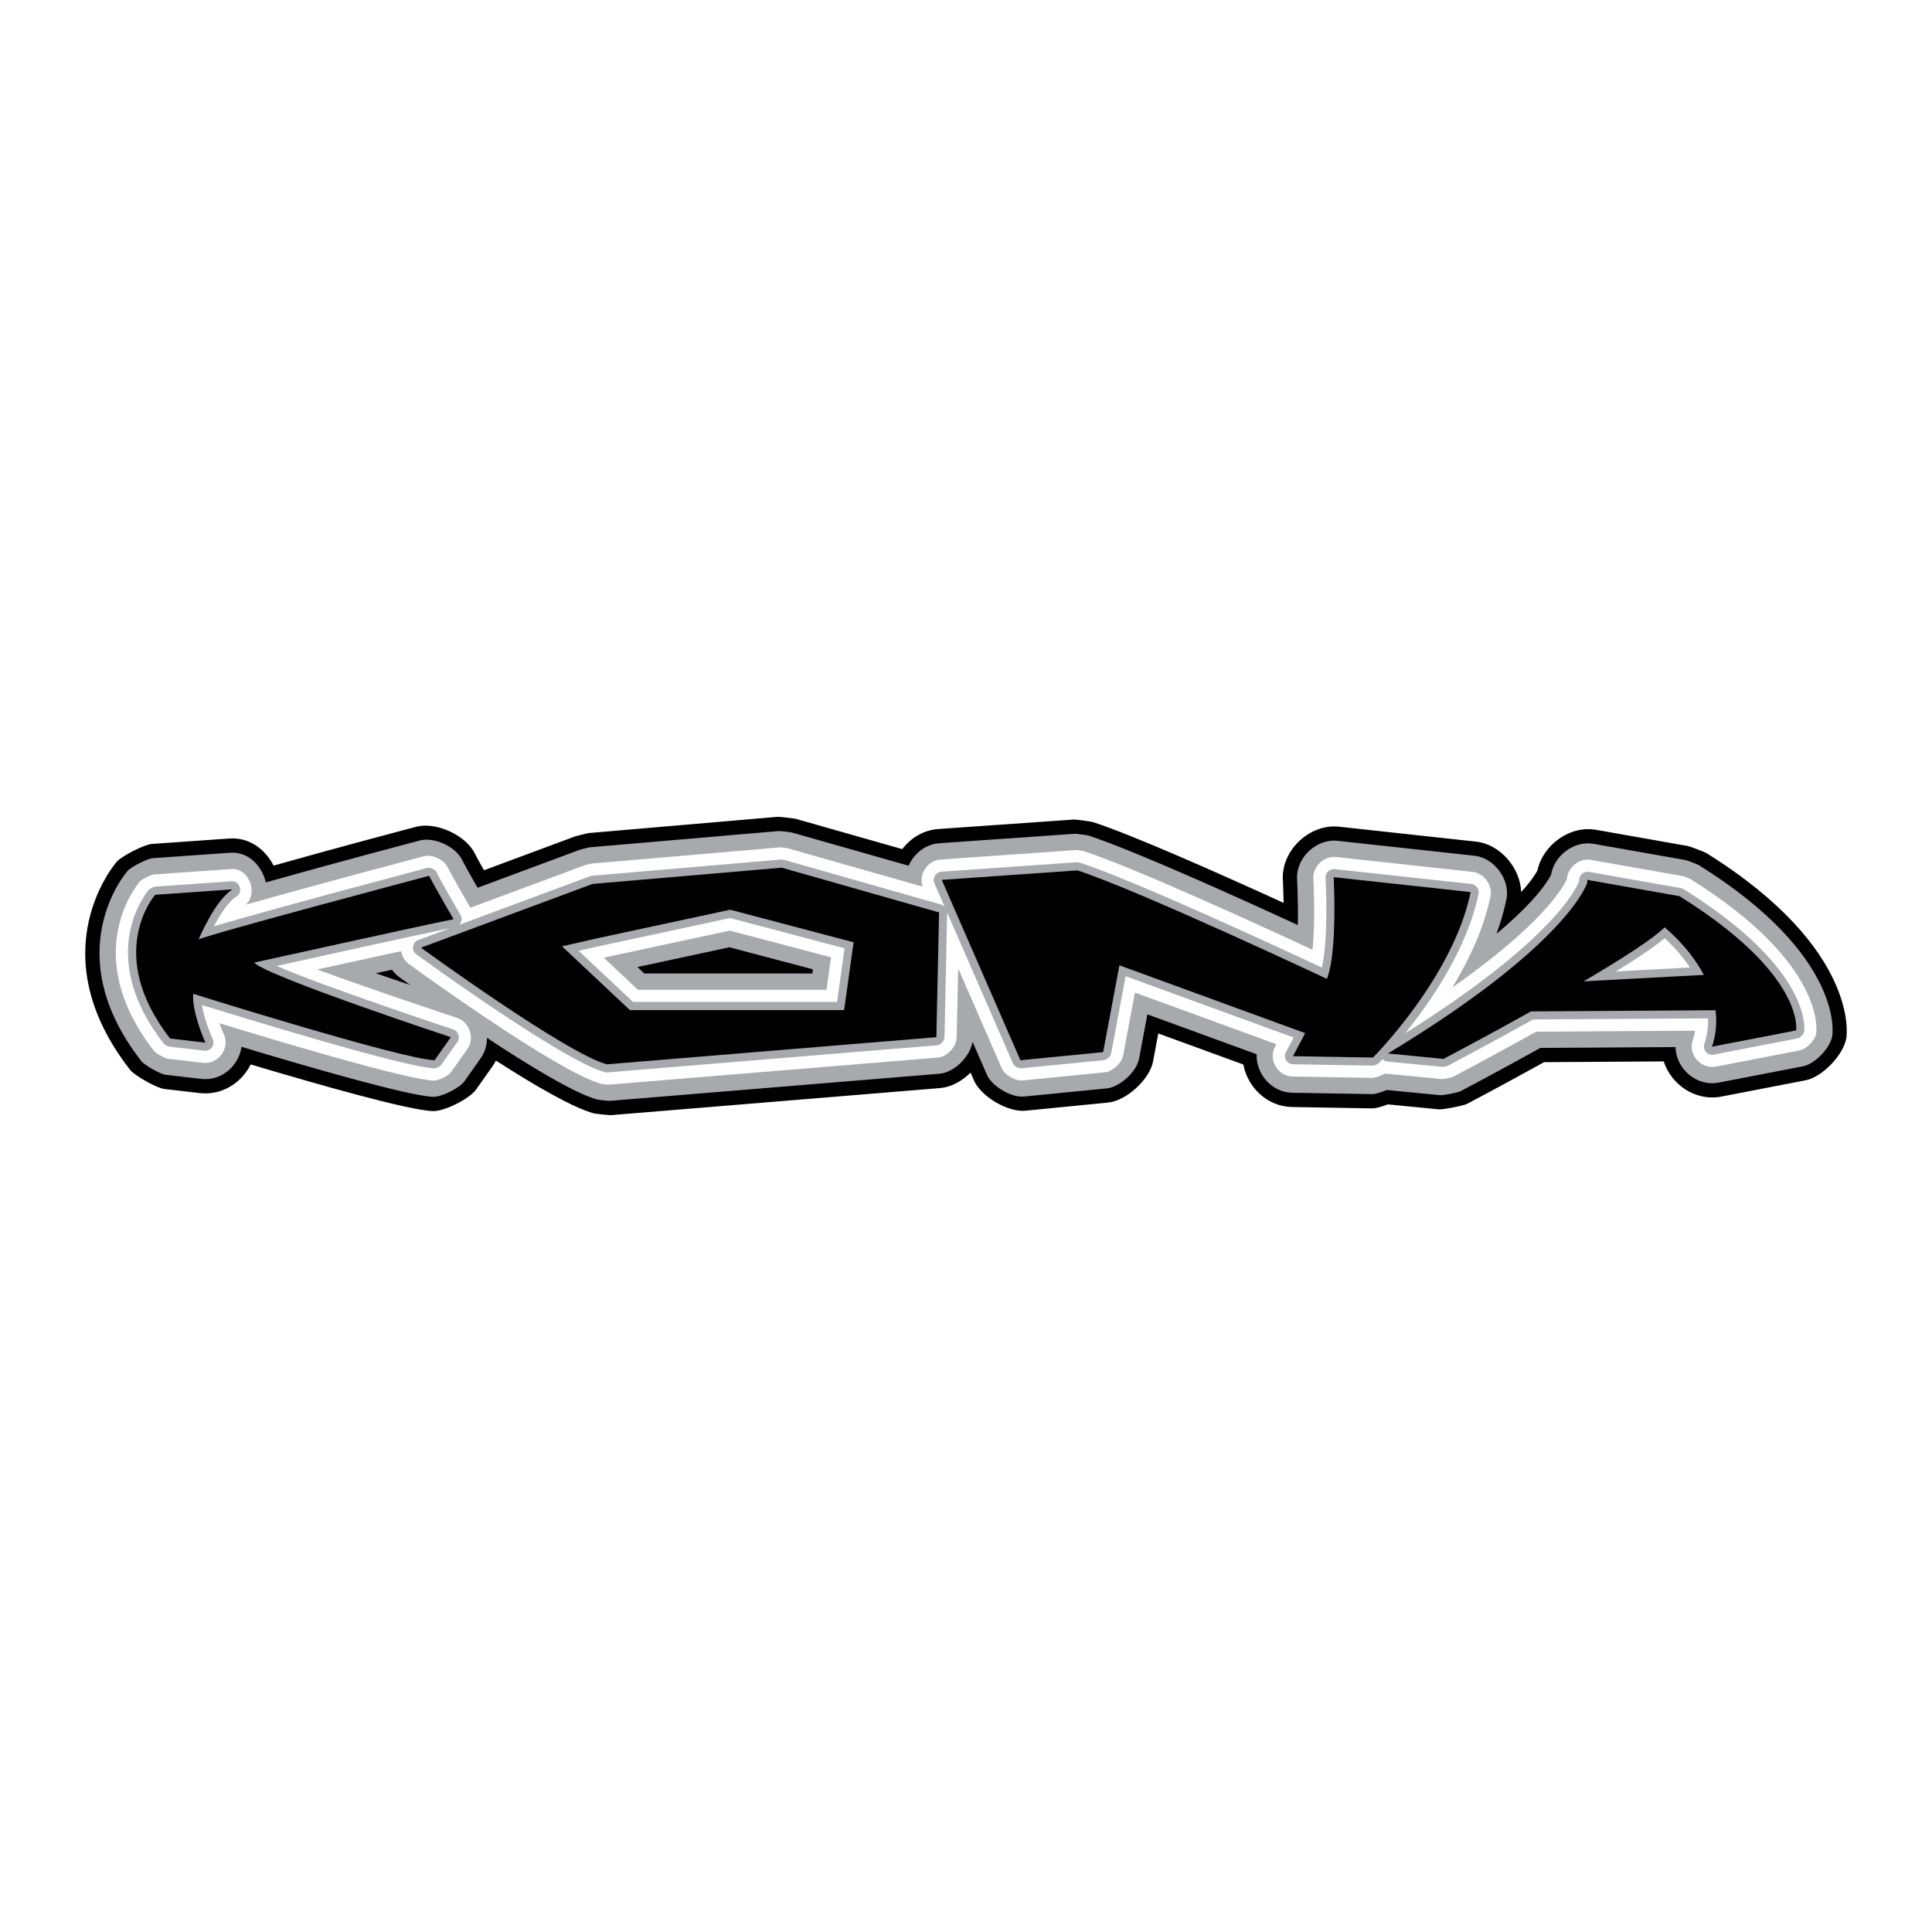
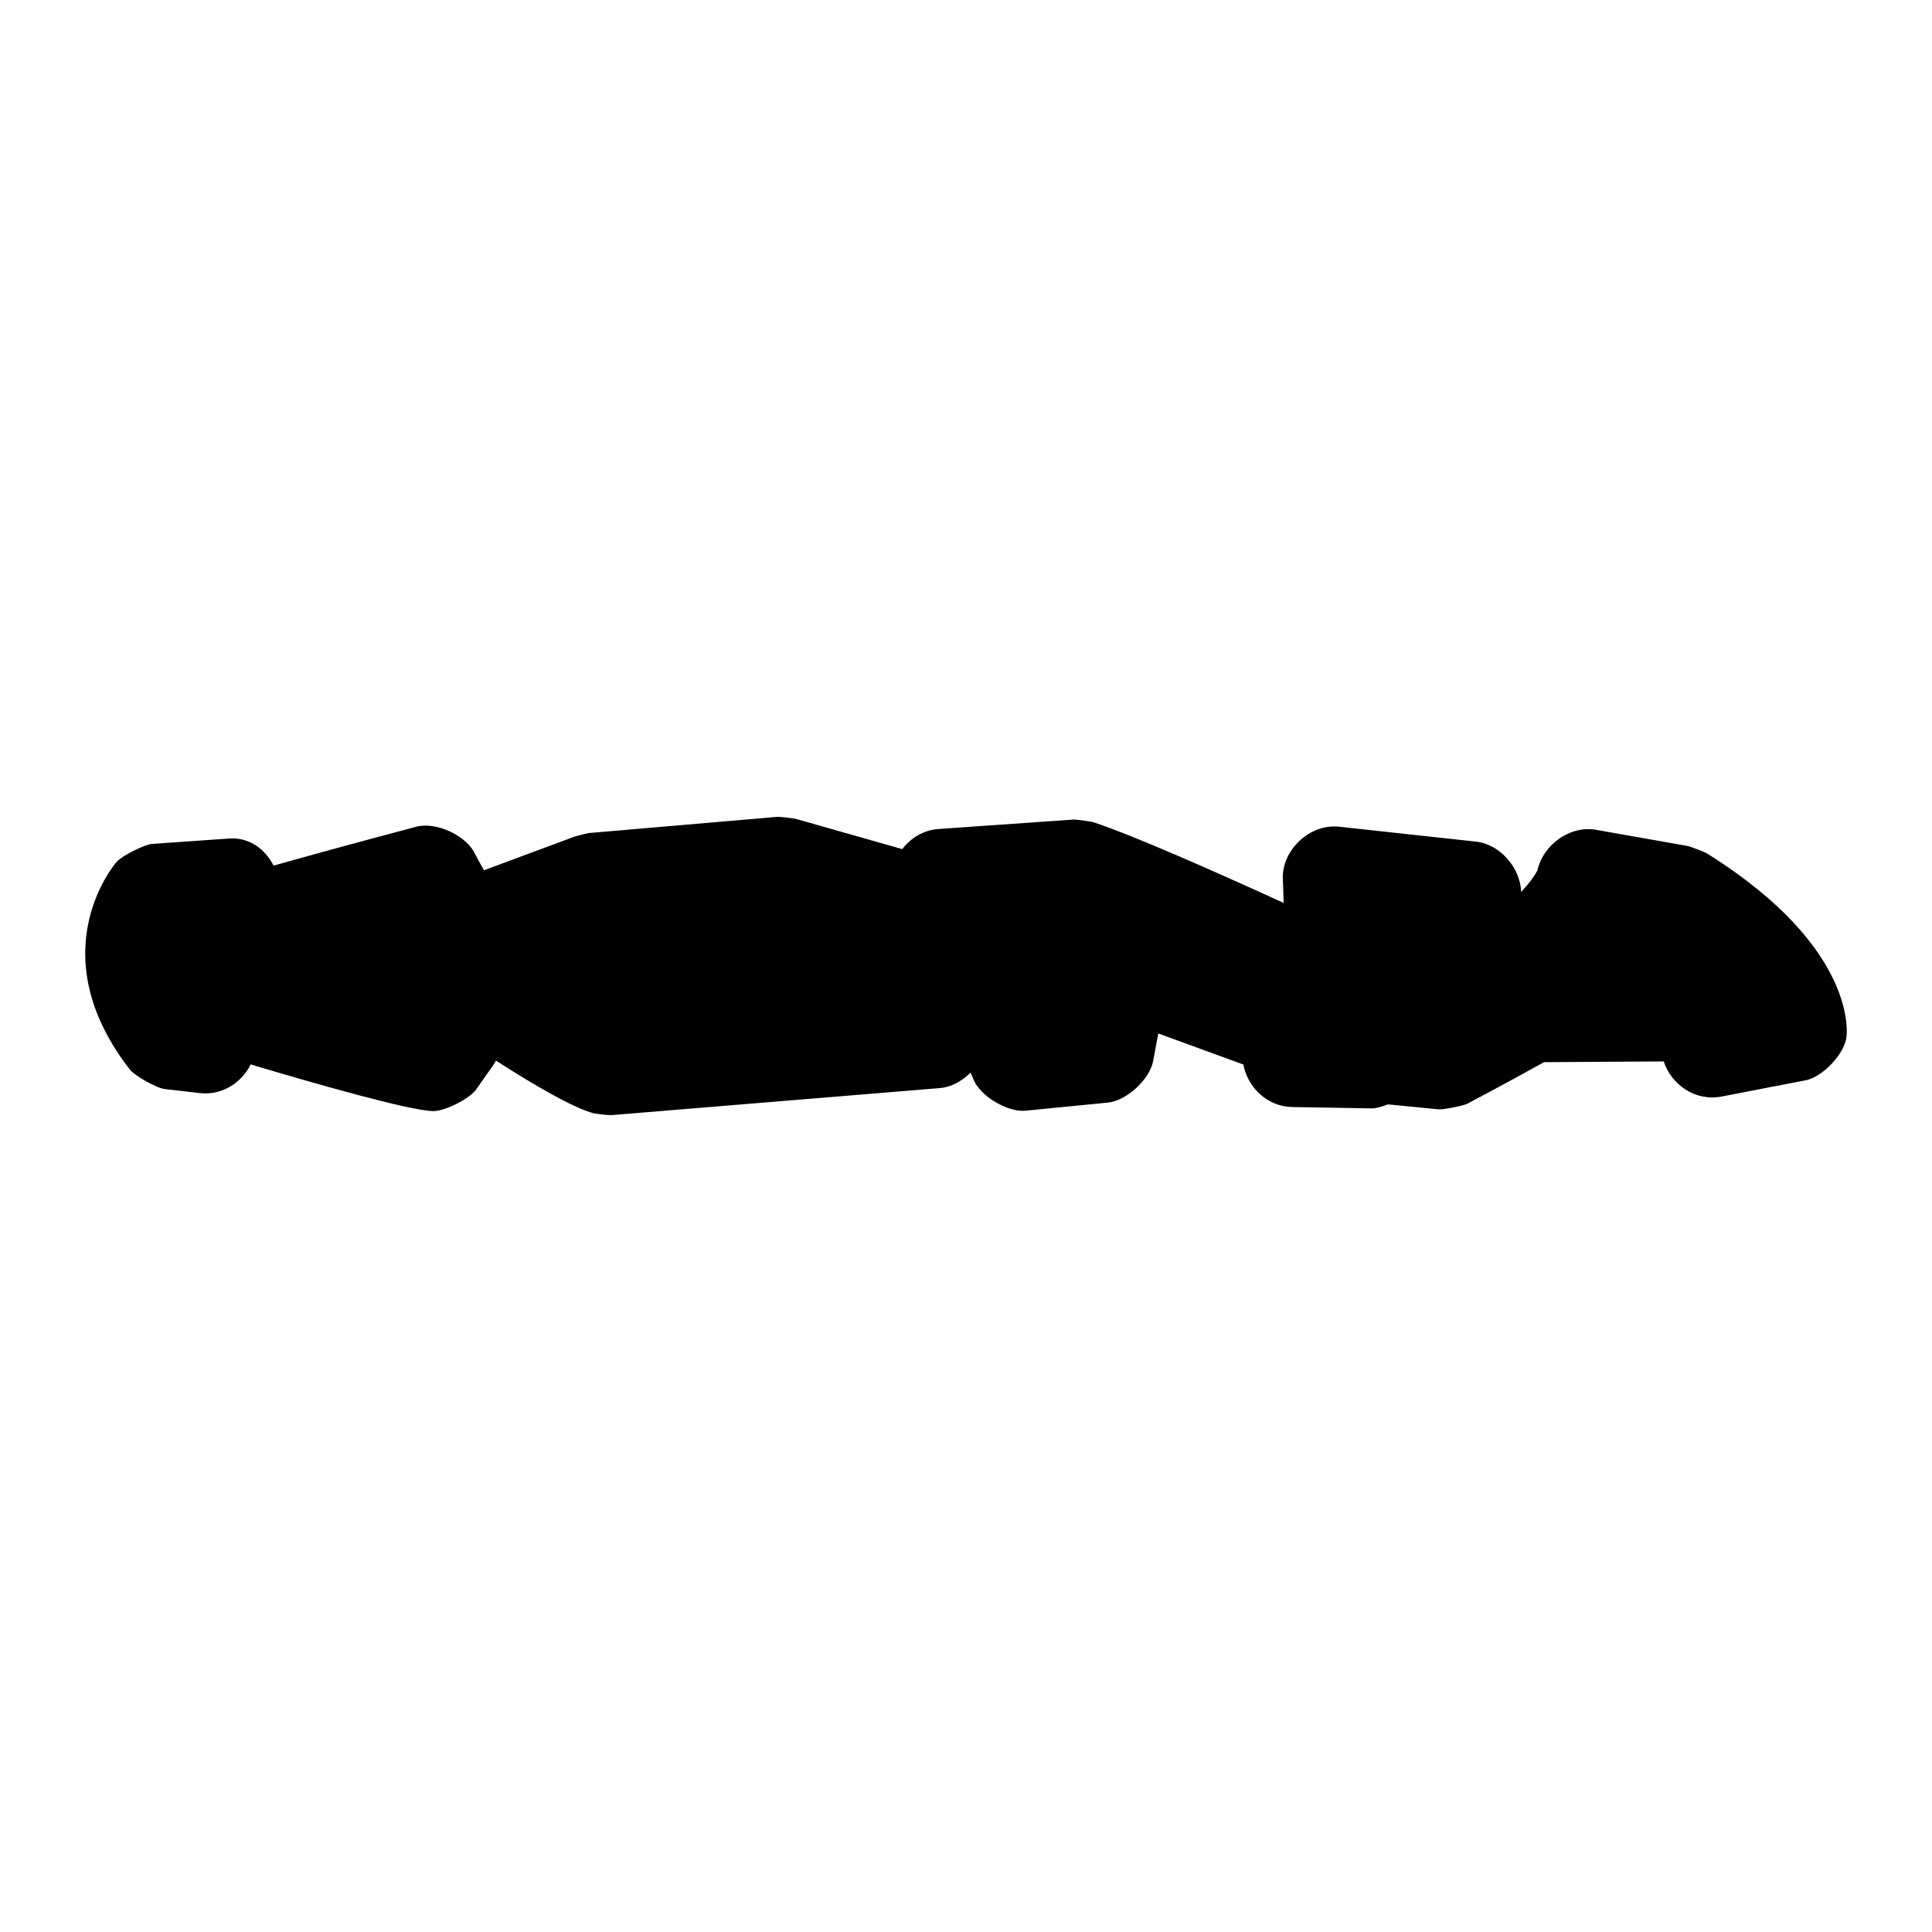
<svg xmlns="http://www.w3.org/2000/svg" version="1.0" id="Layer_1" x="0px" y="0px" width="192.756px" height="192.756px" viewBox="0 0 192.756 192.756" enable-background="new 0 0 192.756 192.756" xml:space="preserve">
  <g>
-     <polygon fill-rule="evenodd" clip-rule="evenodd" fill="#FFFFFF" points="0,0 192.756,0 192.756,192.756 0,192.756 0,0  " />
    <path fill-rule="evenodd" clip-rule="evenodd" d="M12.971,106.729c-9.193-11.82-1.353-20.718-1.33-20.744   c0.492-0.574,2.757-1.731,3.508-1.784l7.712-0.542c2.018-0.142,3.596,1.068,4.435,2.702c6.731-1.899,14.195-3.867,14.233-3.876   c1.954-0.521,4.924,0.83,5.827,2.636c0.193,0.386,0.553,1.037,0.93,1.705l9.072-3.371c0.086-0.032,1.257-0.329,1.348-0.337   l18.875-1.624c0.164-0.014,1.644,0.153,1.803,0.198l10.635,3.025c0.846-1.114,2.121-1.902,3.606-2.006l13.53-0.947   c0.185-0.013,1.726,0.2,1.903,0.258c4.048,1.32,12.887,5.261,19.012,8.062c-0.025-1.306-0.079-2.305-0.08-2.312   c-0.157-2.936,2.677-5.611,5.609-5.292l13.666,1.489c2.409,0.262,4.417,2.619,4.503,5.023c0.989-1.075,1.434-1.783,1.625-2.153   c0.549-2.542,3.229-4.51,5.845-4.049l9.2,1.624c0.181,0.032,1.647,0.597,1.804,0.694c15.42,9.617,13.978,18.383,13.975,18.41   c-0.241,1.687-2.39,3.937-4.062,4.261l-8.39,1.623c-2.627,0.509-5.022-1.195-5.775-3.505l-11.939,0.075   c-4.378,2.427-7.657,4.147-7.667,4.152c-0.371,0.196-2.417,0.596-2.835,0.555l-5.074-0.495c-0.632,0.238-1.235,0.405-1.564,0.399   l-7.983-0.135c-2.514-0.042-4.454-1.979-4.877-4.241l-8.487-3.098l-0.523,2.791c-0.336,1.79-2.665,3.924-4.479,4.103l-8.254,0.812   c-1.741,0.171-4.434-1.408-5.132-3.013l-0.343-0.787c-0.857,0.851-1.945,1.451-3.011,1.539l-32.879,2.706   c-0.146,0.013-1.542-0.14-1.685-0.178c-2.099-0.56-5.977-2.823-9.78-5.269c-0.101,0.199-0.217,0.393-0.349,0.58l-1.624,2.3   c-0.668,0.947-3.186,2.207-4.34,2.161c-2.481-0.1-11.558-2.688-18.152-4.657c-0.904,1.821-2.851,3.116-5.09,2.858l-3.518-0.406   C15.645,108.563,13.437,107.327,12.971,106.729L12.971,106.729z" />
-     <path fill-rule="evenodd" clip-rule="evenodd" fill="#A7A9AC" d="M14.091,105.856c-8.475-10.896-1.394-18.928-1.374-18.951   c0.354-0.414,1.985-1.247,2.526-1.285l7.712-0.541c1.849-0.13,3.183,1.315,3.563,2.958c6.916-1.951,15.331-4.172,15.371-4.183   c1.407-0.375,3.545,0.598,4.195,1.898c0.301,0.601,1.009,1.851,1.564,2.819l10.202-3.791c0.062-0.023,0.905-0.237,0.971-0.243   l18.875-1.624c0.119-0.01,1.184,0.11,1.299,0.143l11.659,3.316c0.528-1.206,1.667-2.144,3.064-2.242l13.53-0.947   c0.133-0.009,1.242,0.144,1.37,0.186c4.458,1.454,14.872,6.161,20.864,8.922c0.052-2.285-0.072-4.582-0.073-4.593   c-0.113-2.114,1.927-4.04,4.038-3.81l13.666,1.489c1.981,0.215,3.586,2.398,3.183,4.352c-0.24,1.163-0.579,2.312-0.989,3.436   c3.896-3.266,5.104-5.206,5.448-5.907c0.316-1.904,2.302-3.412,4.237-3.07l9.2,1.624c0.13,0.023,1.187,0.43,1.299,0.5   c14.625,9.121,13.322,16.983,13.319,17.005c-0.173,1.215-1.721,2.835-2.925,3.068l-8.389,1.623   c-2.262,0.438-4.285-1.401-4.333-3.541l-13.479,0.085c-4.477,2.486-7.955,4.312-7.966,4.317c-0.267,0.141-1.739,0.429-2.04,0.399   l-5.312-0.519c-0.558,0.233-1.147,0.417-1.438,0.412l-7.983-0.136c-2.099-0.035-3.641-1.902-3.571-3.844l-10.9-3.979l-0.831,4.435   c-0.242,1.289-1.919,2.825-3.226,2.953l-8.253,0.812c-1.255,0.123-3.192-1.015-3.696-2.169l-1.436-3.292   c-0.266,1.524-1.826,3.065-3.328,3.188l-32.879,2.707c-0.105,0.008-1.11-0.102-1.213-0.129c-2.262-0.604-6.843-3.396-11.024-6.159   c0.003,0.707-0.194,1.416-0.625,2.026l-1.624,2.3c-0.481,0.682-2.294,1.589-3.125,1.556c-2.528-0.101-12.549-3.009-19.118-4.989   c-0.255,1.862-1.967,3.438-4.02,3.201l-3.518-0.405C16.017,107.178,14.427,106.288,14.091,105.856L14.091,105.856z M37.487,97.102   c1.185,0.407,2.361,0.807,3.445,1.174c-0.669-0.479-1.061-0.766-1.068-0.771c-0.302-0.219-0.555-0.474-0.761-0.754   C38.572,96.866,38.031,96.983,37.487,97.102L37.487,97.102z M72.771,94.51l-9.175,1.973l0.68,0.638H81.05l0.058-0.413L72.771,94.51   L72.771,94.51z" />
-     <path fill-rule="evenodd" clip-rule="evenodd" fill="#FFFFFF" d="M72.808,92.845l-12.571,2.703l3.402,3.197h18.82l0.453-3.236   L72.808,92.845L72.808,92.845z M15.373,104.861c-7.655-9.843-1.442-16.882-1.425-16.903c0.197-0.229,1.103-0.692,1.403-0.713   l7.712-0.542c1.795-0.126,2.717,2.419,1.461,3.56c7.013-1.995,17.731-4.83,17.777-4.841c0.781-0.208,1.97,0.332,2.331,1.054   c0.471,0.941,1.945,3.485,2.296,4.089l11.487-4.268c0.034-0.013,0.502-0.131,0.539-0.134l18.875-1.624   c0.065-0.005,0.658,0.062,0.721,0.08l13.503,3.841c-0.423-1.215,0.475-2.612,1.773-2.703l13.53-0.947   c0.074-0.005,0.69,0.08,0.762,0.103c4.981,1.625,17.618,7.422,22.83,9.844c0.313-2.948,0.087-7.123,0.086-7.139   c-0.063-1.174,1.07-2.244,2.243-2.117l13.666,1.489c1.101,0.12,1.991,1.332,1.768,2.418c-0.67,3.247-2.164,6.4-3.811,9.116   c8.963-6.296,11.028-9.926,11.438-10.844c0.068-1.144,1.237-2.093,2.375-1.892l9.2,1.624c0.072,0.012,0.659,0.238,0.722,0.277   c13.718,8.555,12.574,15.381,12.571,15.401c-0.096,0.675-0.956,1.575-1.625,1.704l-8.389,1.624   c-1.484,0.287-2.784-1.191-2.308-2.624c0.105-0.314,0.182-0.636,0.232-0.961l-15.846,0.1c-4.573,2.545-8.295,4.499-8.307,4.505   c-0.147,0.078-0.966,0.238-1.133,0.222l-5.548-0.541c-0.034-0.003-0.069-0.008-0.103-0.013c-0.367,0.208-0.984,0.438-1.227,0.435   l-7.983-0.135c-1.471-0.025-2.45-1.67-1.76-2.973l0.134-0.253l-14.111-5.149l-1.184,6.312c-0.134,0.717-1.065,1.57-1.791,1.642   l-8.254,0.812c-0.696,0.068-1.773-0.563-2.053-1.205l-4.354-9.983l-0.15,6.914c-0.02,0.913-0.965,1.916-1.871,1.99l-32.879,2.706   c-0.058,0.005-0.617-0.056-0.674-0.071c-4.441-1.184-19.167-11.922-19.21-11.953c-0.452-0.329-0.708-0.802-0.783-1.3   c-2.674,0.579-5.759,1.255-8.374,1.83c5.552,2.052,13.922,4.821,13.958,4.833c1.241,0.411,1.777,2.022,1.023,3.092l-1.624,2.301   c-0.267,0.378-1.274,0.882-1.736,0.863c-2.748-0.109-15.358-3.882-21.383-5.728c0.232,0.64,0.442,1.104,0.444,1.106   c0.634,1.398-0.553,3.022-2.077,2.847l-3.518-0.406C16.442,105.596,15.559,105.101,15.373,104.861L15.373,104.861z" />
-     <path fill="#A7A9AC" d="M72.835,91.595l-13.344,2.869l0,0l-1.754,0.402l5.422,5.097h20.355l0.749-5.354L72.835,91.595   L72.835,91.595z M163.41,95.533c-0.656,0.432-1.396,0.899-2.192,1.389l7.388-0.395c-0.902-1.354-1.92-2.375-2.519-2.922   C165.428,94.156,164.506,94.813,163.41,95.533L163.41,95.533z M16.333,104.114c-7.04-9.051-1.479-15.348-1.463-15.366   c0.079-0.092,0.441-0.277,0.562-0.286l7.712-0.542c0.764-0.053,1.133,1.101,0.479,1.503c-0.851,0.523-1.696,1.884-2.282,2.995   c5.656-1.688,21.216-5.808,21.27-5.822c0.312-0.083,0.788,0.133,0.932,0.421c0.538,1.076,2.405,4.276,2.41,4.285   c0.184,0.316,0.109,0.711-0.123,0.963l13.008-4.833c0.013-0.005,0.201-0.053,0.215-0.054l18.875-1.624   c0.026-0.002,0.263,0.025,0.289,0.032l15.695,4.465c0.121,0.035,0.245,0.125,0.347,0.242l-1.041-2.386   c-0.217-0.498,0.149-1.098,0.688-1.135l13.53-0.947c0.029-0.002,0.276,0.032,0.305,0.041c5.479,1.787,20.423,8.726,24.143,10.465   c0.692-3.002,0.368-8.958,0.367-8.977c-0.025-0.47,0.428-0.898,0.897-0.847l13.665,1.488c0.44,0.048,0.797,0.533,0.707,0.967   c-1.138,5.516-4.778,10.779-7.327,13.928c14.579-9.147,17.051-14.376,17.358-15.174v-0.134c0-0.476,0.482-0.882,0.952-0.799   l9.2,1.624c0.028,0.005,0.264,0.096,0.288,0.111c13.037,8.13,12.013,14.18,12.011,14.197c-0.039,0.27-0.383,0.63-0.65,0.682   l-8.389,1.624c-0.594,0.114-1.113-0.478-0.923-1.051c0.188-0.561,0.299-1.122,0.348-1.677c0.026-0.307,0.034-0.603,0.026-0.89   l-17.456,0.109c-4.636,2.585-8.548,4.64-8.56,4.646c-0.06,0.031-0.387,0.096-0.453,0.089l-5.548-0.541   c-0.188-0.019-0.343-0.102-0.459-0.223c-0.239,0.254-0.376,0.391-0.379,0.394c-0.088,0.09-0.462,0.243-0.587,0.241l-7.982-0.135   c-0.589-0.01-0.98-0.668-0.704-1.189l0.783-1.48l-16.766-6.119l-1.447,7.72c-0.054,0.287-0.427,0.628-0.717,0.657l-8.254,0.812   c-0.278,0.027-0.709-0.226-0.821-0.482l-6.564-15.053l-0.27,12.445c-0.008,0.365-0.386,0.767-0.749,0.796l-32.878,2.706   c-0.023,0.002-0.247-0.022-0.27-0.028c-4.212-1.123-18.764-11.732-18.806-11.763c-0.508-0.369-0.396-1.195,0.194-1.414l3.193-1.187   c-3.349,0.69-13.045,2.824-17.317,3.767c4.694,2.054,17.592,6.323,17.636,6.337c0.497,0.164,0.711,0.809,0.409,1.236l-1.624,2.301   c-0.107,0.15-0.51,0.353-0.694,0.345c-3.001-0.119-18.813-4.967-23.176-6.319c0.252,1.592,1.078,3.409,1.081,3.416   c0.253,0.559-0.221,1.209-0.831,1.139l-3.518-0.406C16.761,104.408,16.408,104.21,16.333,104.114L16.333,104.114z" />
    <path fill-rule="evenodd" clip-rule="evenodd" d="M15.485,89.274c0,0-5.141,5.818,1.488,14.342l3.518,0.406   c0,0-1.353-2.978-1.218-4.871c0,0,20.701,6.495,24.084,6.63l1.624-2.3c0,0-18.401-6.089-19.619-7.442   c0,0,16.506-3.653,19.889-4.329c0,0-1.894-3.247-2.436-4.33c0,0-22.46,5.953-23.001,6.359c0,0,1.623-3.924,3.382-5.006   L15.485,89.274L15.485,89.274z M158.364,88.057c0,0-1.759,6.089-19.89,17.048l5.547,0.541c0,0,4.059-2.131,8.729-4.738l18.41-0.116   c0.148,1.149,0.072,2.373-0.35,3.637l8.389-1.623c0,0,0.947-5.548-11.636-13.395l-9.2-1.624V88.057L158.364,88.057z    M158.001,97.908c3.648-2.144,6.894-4.204,8.075-5.387c0,0,2.392,1.876,3.917,4.745L158.001,97.908L158.001,97.908z M93.96,87.786   l7.847,17.995l8.254-0.812l1.624-8.66l18.535,6.765l-1.217,2.301l7.982,0.135c0,0,7.983-7.982,9.742-16.507l-13.666-1.488   c0,0,0.406,7.442-0.676,10.147c0,0-18.673-8.794-24.896-10.824L93.96,87.786L93.96,87.786z M59.323,93.672l13.53-2.909   l12.312,3.247l-0.947,6.766H62.841l-6.765-6.36L59.323,93.672L59.323,93.672z M59.121,88.192l-17.116,6.359   c0,0,14.478,10.554,18.537,11.636l32.878-2.706l0.27-12.448l-15.694-4.465L59.121,88.192L59.121,88.192z" />
  </g>
</svg>